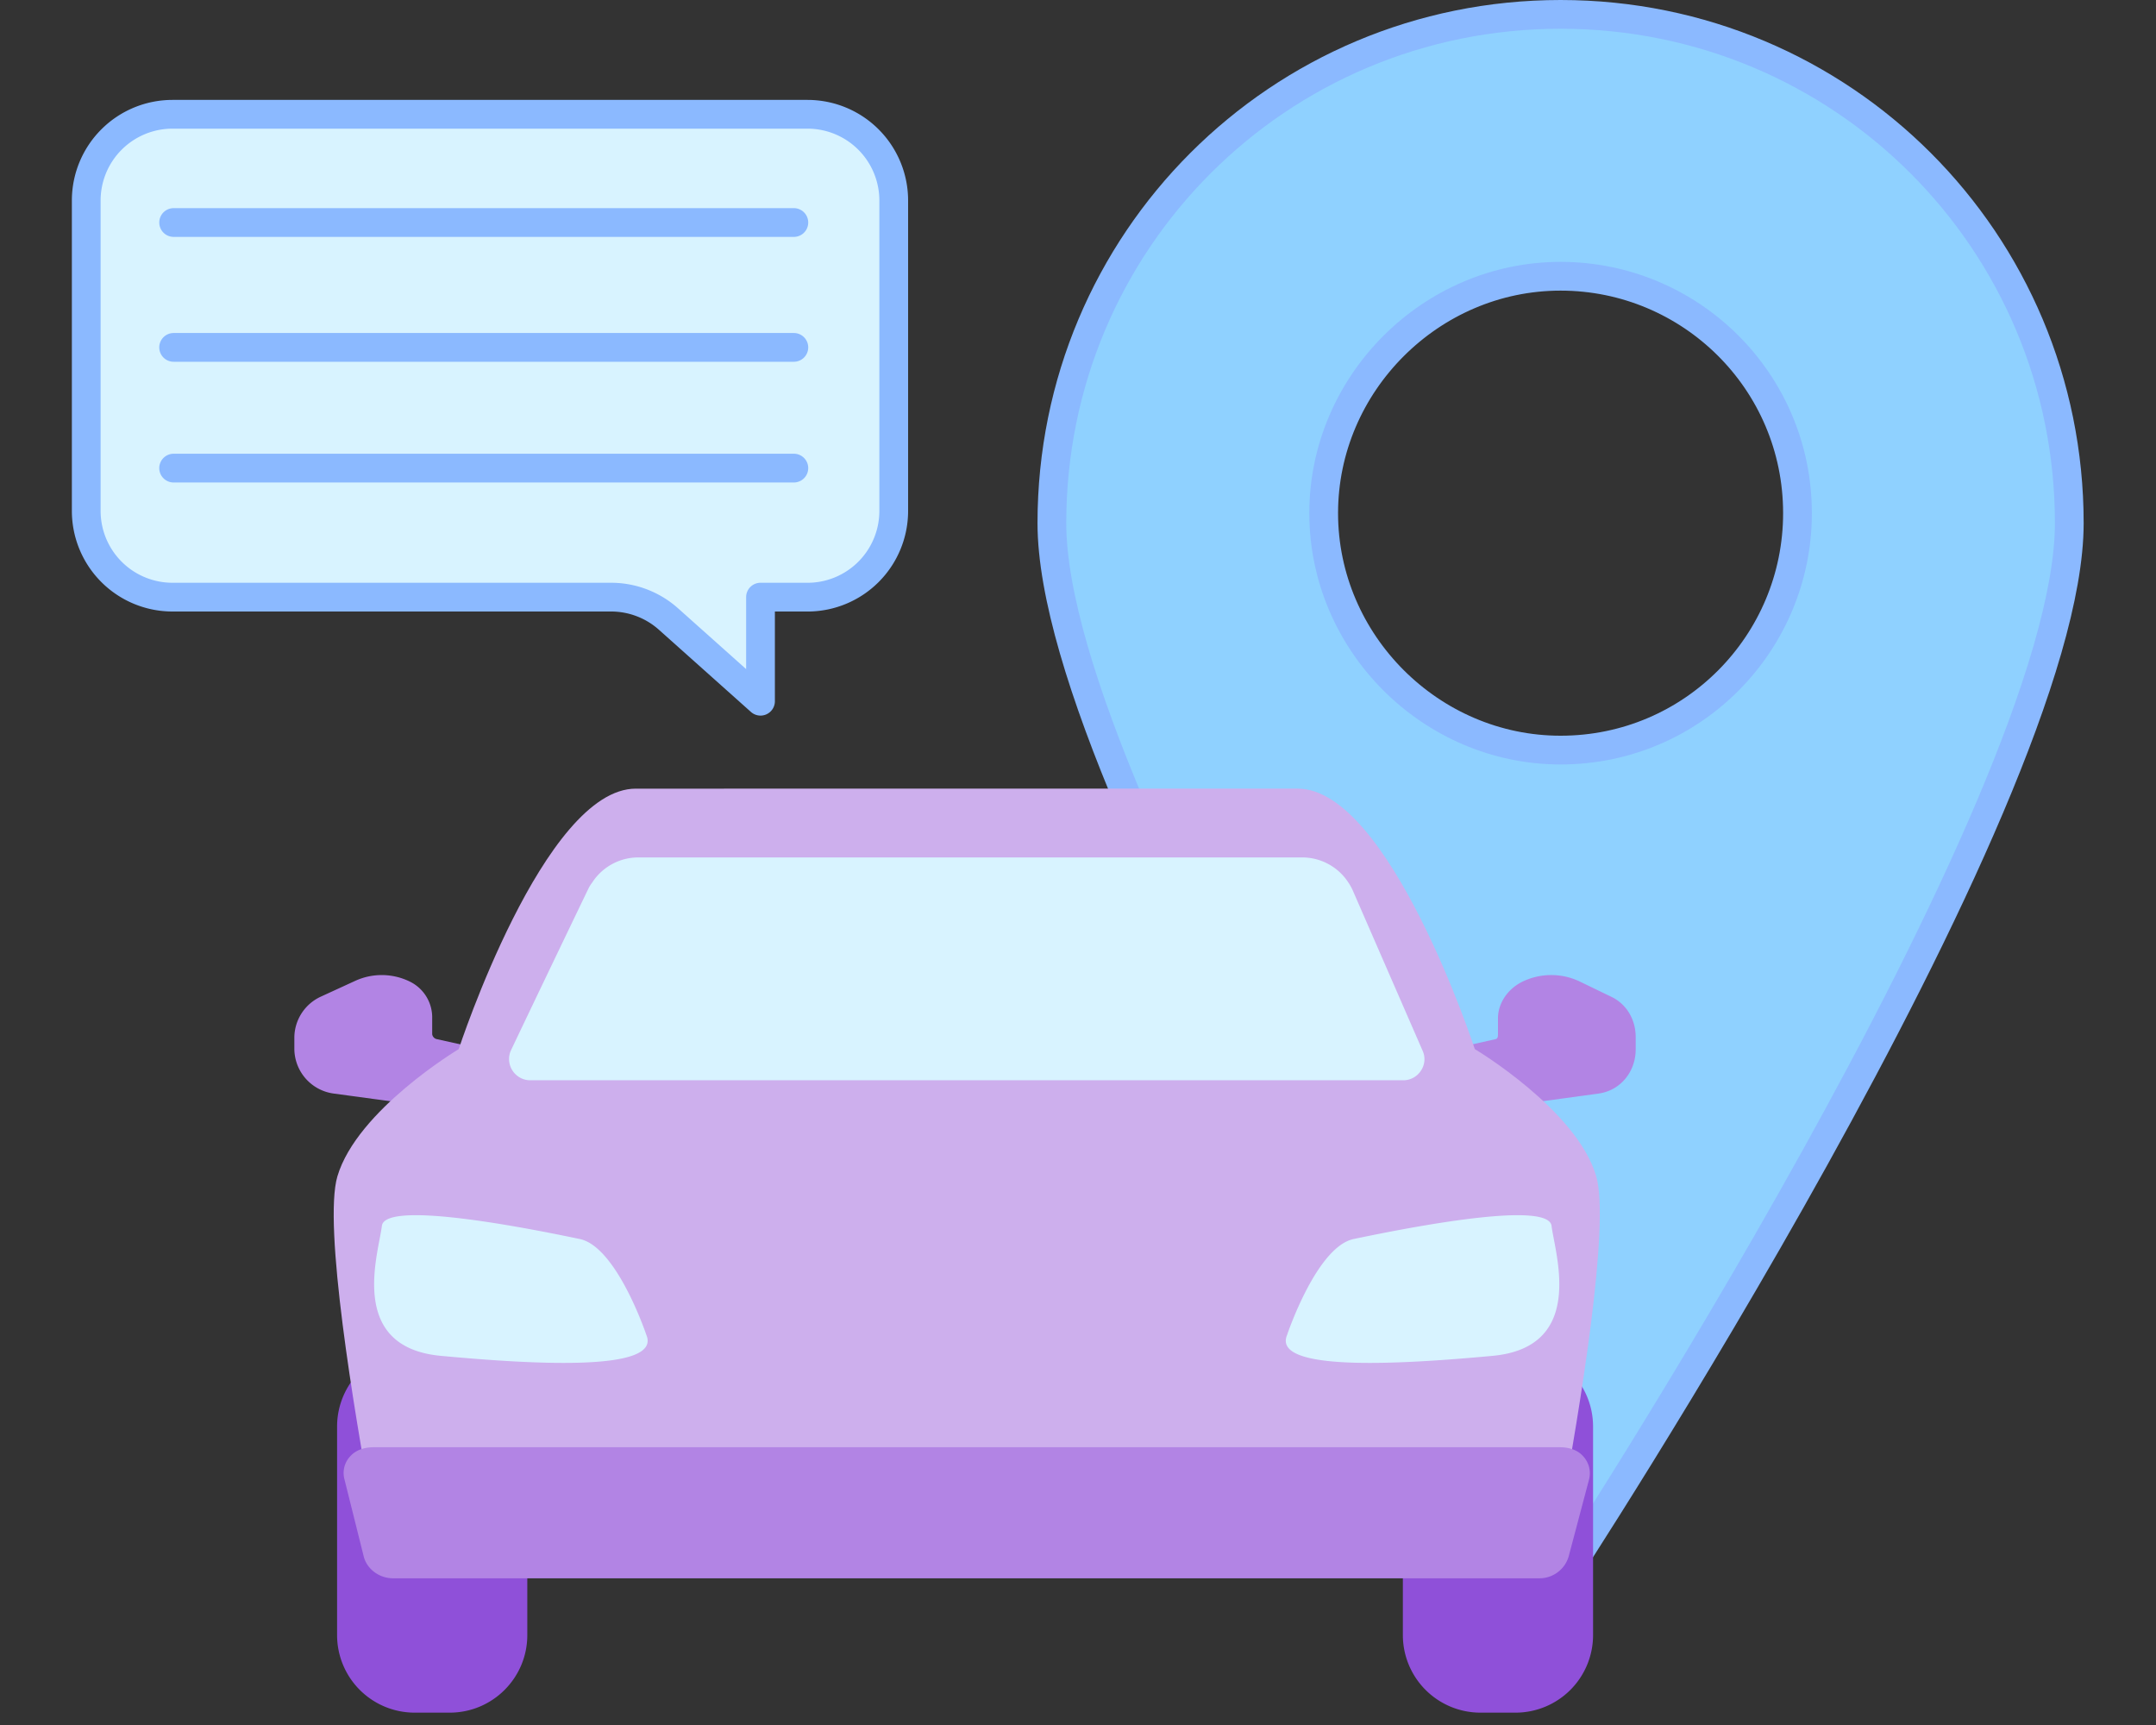
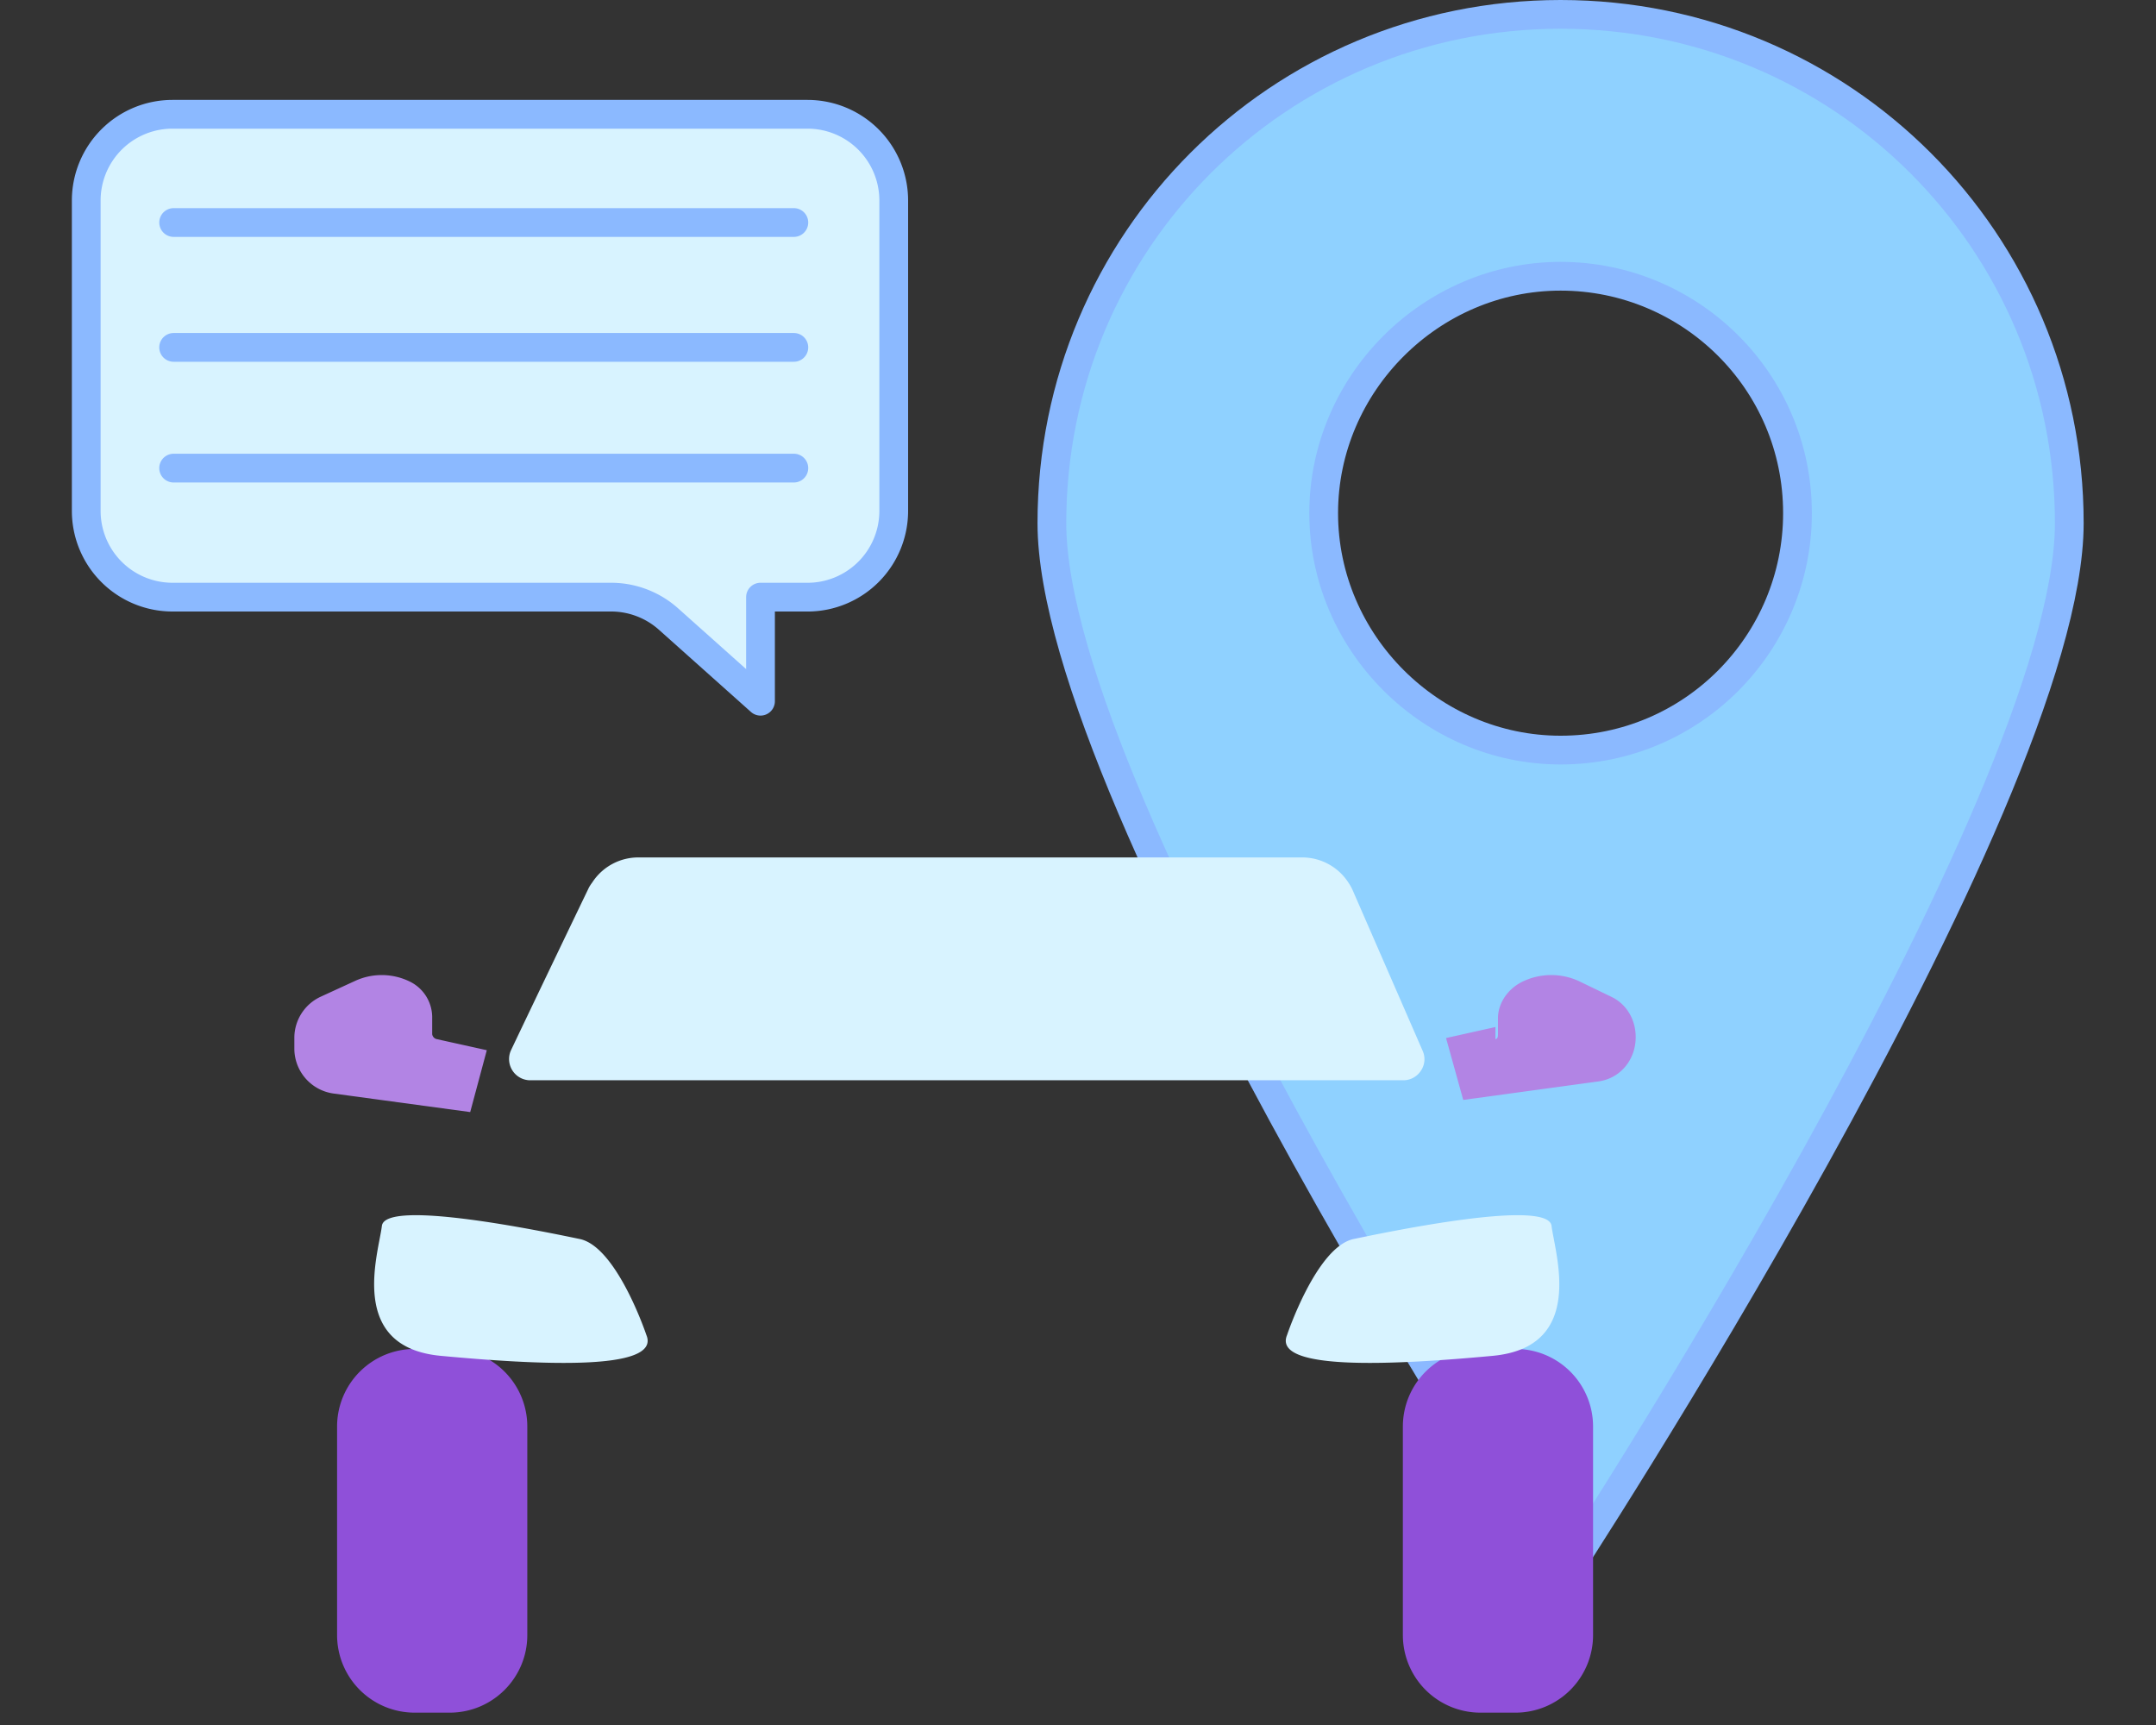
<svg xmlns="http://www.w3.org/2000/svg" width="150" height="120" fill="none">
  <rect width="100%" height="100%" fill="#333333" stroke="none" />
  <path d="M143.967 36.392C143.967 16.788 128.179 1 108.575 1 88.97 1 73.183 16.788 73.183 36.392c0 19.605 35.392 73.587 35.392 73.587s35.392-53.982 35.392-73.587zm-51.874-.694c0-9.021 7.46-16.481 16.482-16.481 9.021 0 16.482 7.286 16.482 16.481 0 9.022-7.287 16.482-16.482 16.482-9.022 0-16.482-7.46-16.482-16.482z" fill="#8FD1FF" stroke="#8BB9FF" stroke-width="2" />
  <path d="M31.286 93.84h-2.434a5.397 5.397 0 00-5.4 5.394v14.512a5.398 5.398 0 005.4 5.395h2.434c2.982 0 5.4-2.416 5.4-5.395V99.234a5.397 5.397 0 00-5.4-5.395zM105.436 93.84h-2.434a5.397 5.397 0 00-5.4 5.394v14.512a5.398 5.398 0 005.4 5.395h2.434a5.397 5.397 0 005.399-5.395V99.234a5.397 5.397 0 00-5.399-5.395z" fill="#8F50D9" />
-   <path d="M30.403 72.291a.41.41 0 01-.334-.344v-1.11a2.773 2.773 0 00-1.5-2.525 4.436 4.436 0 00-3.901-.058l-2.343 1.076a3.155 3.155 0 00-1.846 2.818v.846a3.159 3.159 0 002.75 3.081l9.485 1.287 1.155-4.304-3.466-.767zM104.042 72.291c.161-.035.177-.18.177-.344v-1.11c0-1.068.701-2.044 1.657-2.525a4.604 4.604 0 013.979-.058l2.225 1.076c1.095.511 1.721 1.61 1.721 2.818v.846c0 1.555-1.052 2.872-2.595 3.081l-9.404 1.287-1.195-4.304 3.435-.767z" fill="#B284E4" />
-   <path d="M111.049 81.803c-1.369-4.61-8.441-8.822-8.441-8.822s-5.932-18.119-12.32-18.119H44.235c-6.389 0-12.32 18.12-12.32 18.12s-7.076 4.237-8.442 8.852c-1 3.382 1.17 16.387 2.41 23.085.436 2.363 2.667 4.192 5.271 4.192h72.221c2.604 0 4.835-1.845 5.272-4.207 1.232-6.698 3.401-19.725 2.401-23.1z" fill="#CDAFED" />
-   <path d="M110.16 101.32c-.398-.461-1.004-.643-1.647-.643h-82.51c-.638 0-1.243.185-1.641.635a1.694 1.694 0 00-.406 1.562l1.35 5.404c.217.862 1.066 1.517 2.048 1.517h79.742a2.12 2.12 0 002.041-1.517l1.417-5.352a1.735 1.735 0 00-.394-1.606z" fill="#B284E4" />
+   <path d="M30.403 72.291a.41.41 0 01-.334-.344v-1.11a2.773 2.773 0 00-1.5-2.525 4.436 4.436 0 00-3.901-.058l-2.343 1.076a3.155 3.155 0 00-1.846 2.818v.846a3.159 3.159 0 002.75 3.081l9.485 1.287 1.155-4.304-3.466-.767zM104.042 72.291c.161-.035.177-.18.177-.344v-1.11c0-1.068.701-2.044 1.657-2.525a4.604 4.604 0 013.979-.058l2.225 1.076c1.095.511 1.721 1.61 1.721 2.818c0 1.555-1.052 2.872-2.595 3.081l-9.404 1.287-1.195-4.304 3.435-.767z" fill="#B284E4" />
  <path d="M44.973 92.877s-2.053-6.148-4.638-6.685c-2.585-.538-13.538-2.812-13.766-.912-.227 1.9-2.433 8.433 4.106 9.04 6.54.608 15.352 1.109 14.298-1.443zM89.543 92.877s2.053-6.148 4.638-6.685c2.584-.538 13.538-2.812 13.766-.912.227 1.9 2.433 8.433-4.106 9.04-6.54.608-15.352 1.109-14.298-1.443zM98.875 74.457a1.46 1.46 0 01-1.168.691h-60.9a1.48 1.48 0 01-1.387-1.388c-.014-.239.03-.478.13-.696 1.384-2.91 3.976-8.315 5.428-11.33.066-.118.14-.23.222-.337a3.818 3.818 0 013.276-1.749H90.53a3.827 3.827 0 013.292 1.763c.099.147.186.301.263.461l4.9 11.243a1.418 1.418 0 01-.11 1.342zM56.178 7.95H12a6 6 0 00-6 6V35.54a6 6 0 006 6h30.515a6 6 0 013.996 1.525l6.4 5.715v-7.24h3.267a6 6 0 006-6V13.95a6 6 0 00-6-6z" fill="#D8F3FF" />
  <path d="M12.081 15.479H55.23M12.08 24.166H55.23M12.08 32.564H55.23m-2.317 8.977h3.267a6 6 0 006-6V13.95a6 6 0 00-6-6H12a6 6 0 00-6 6V35.54a6 6 0 006 6h30.515a6 6 0 013.996 1.525l6.4 5.715v-7.24z" stroke="#8BB9FF" stroke-width="2" stroke-linecap="round" stroke-linejoin="round" />
</svg>